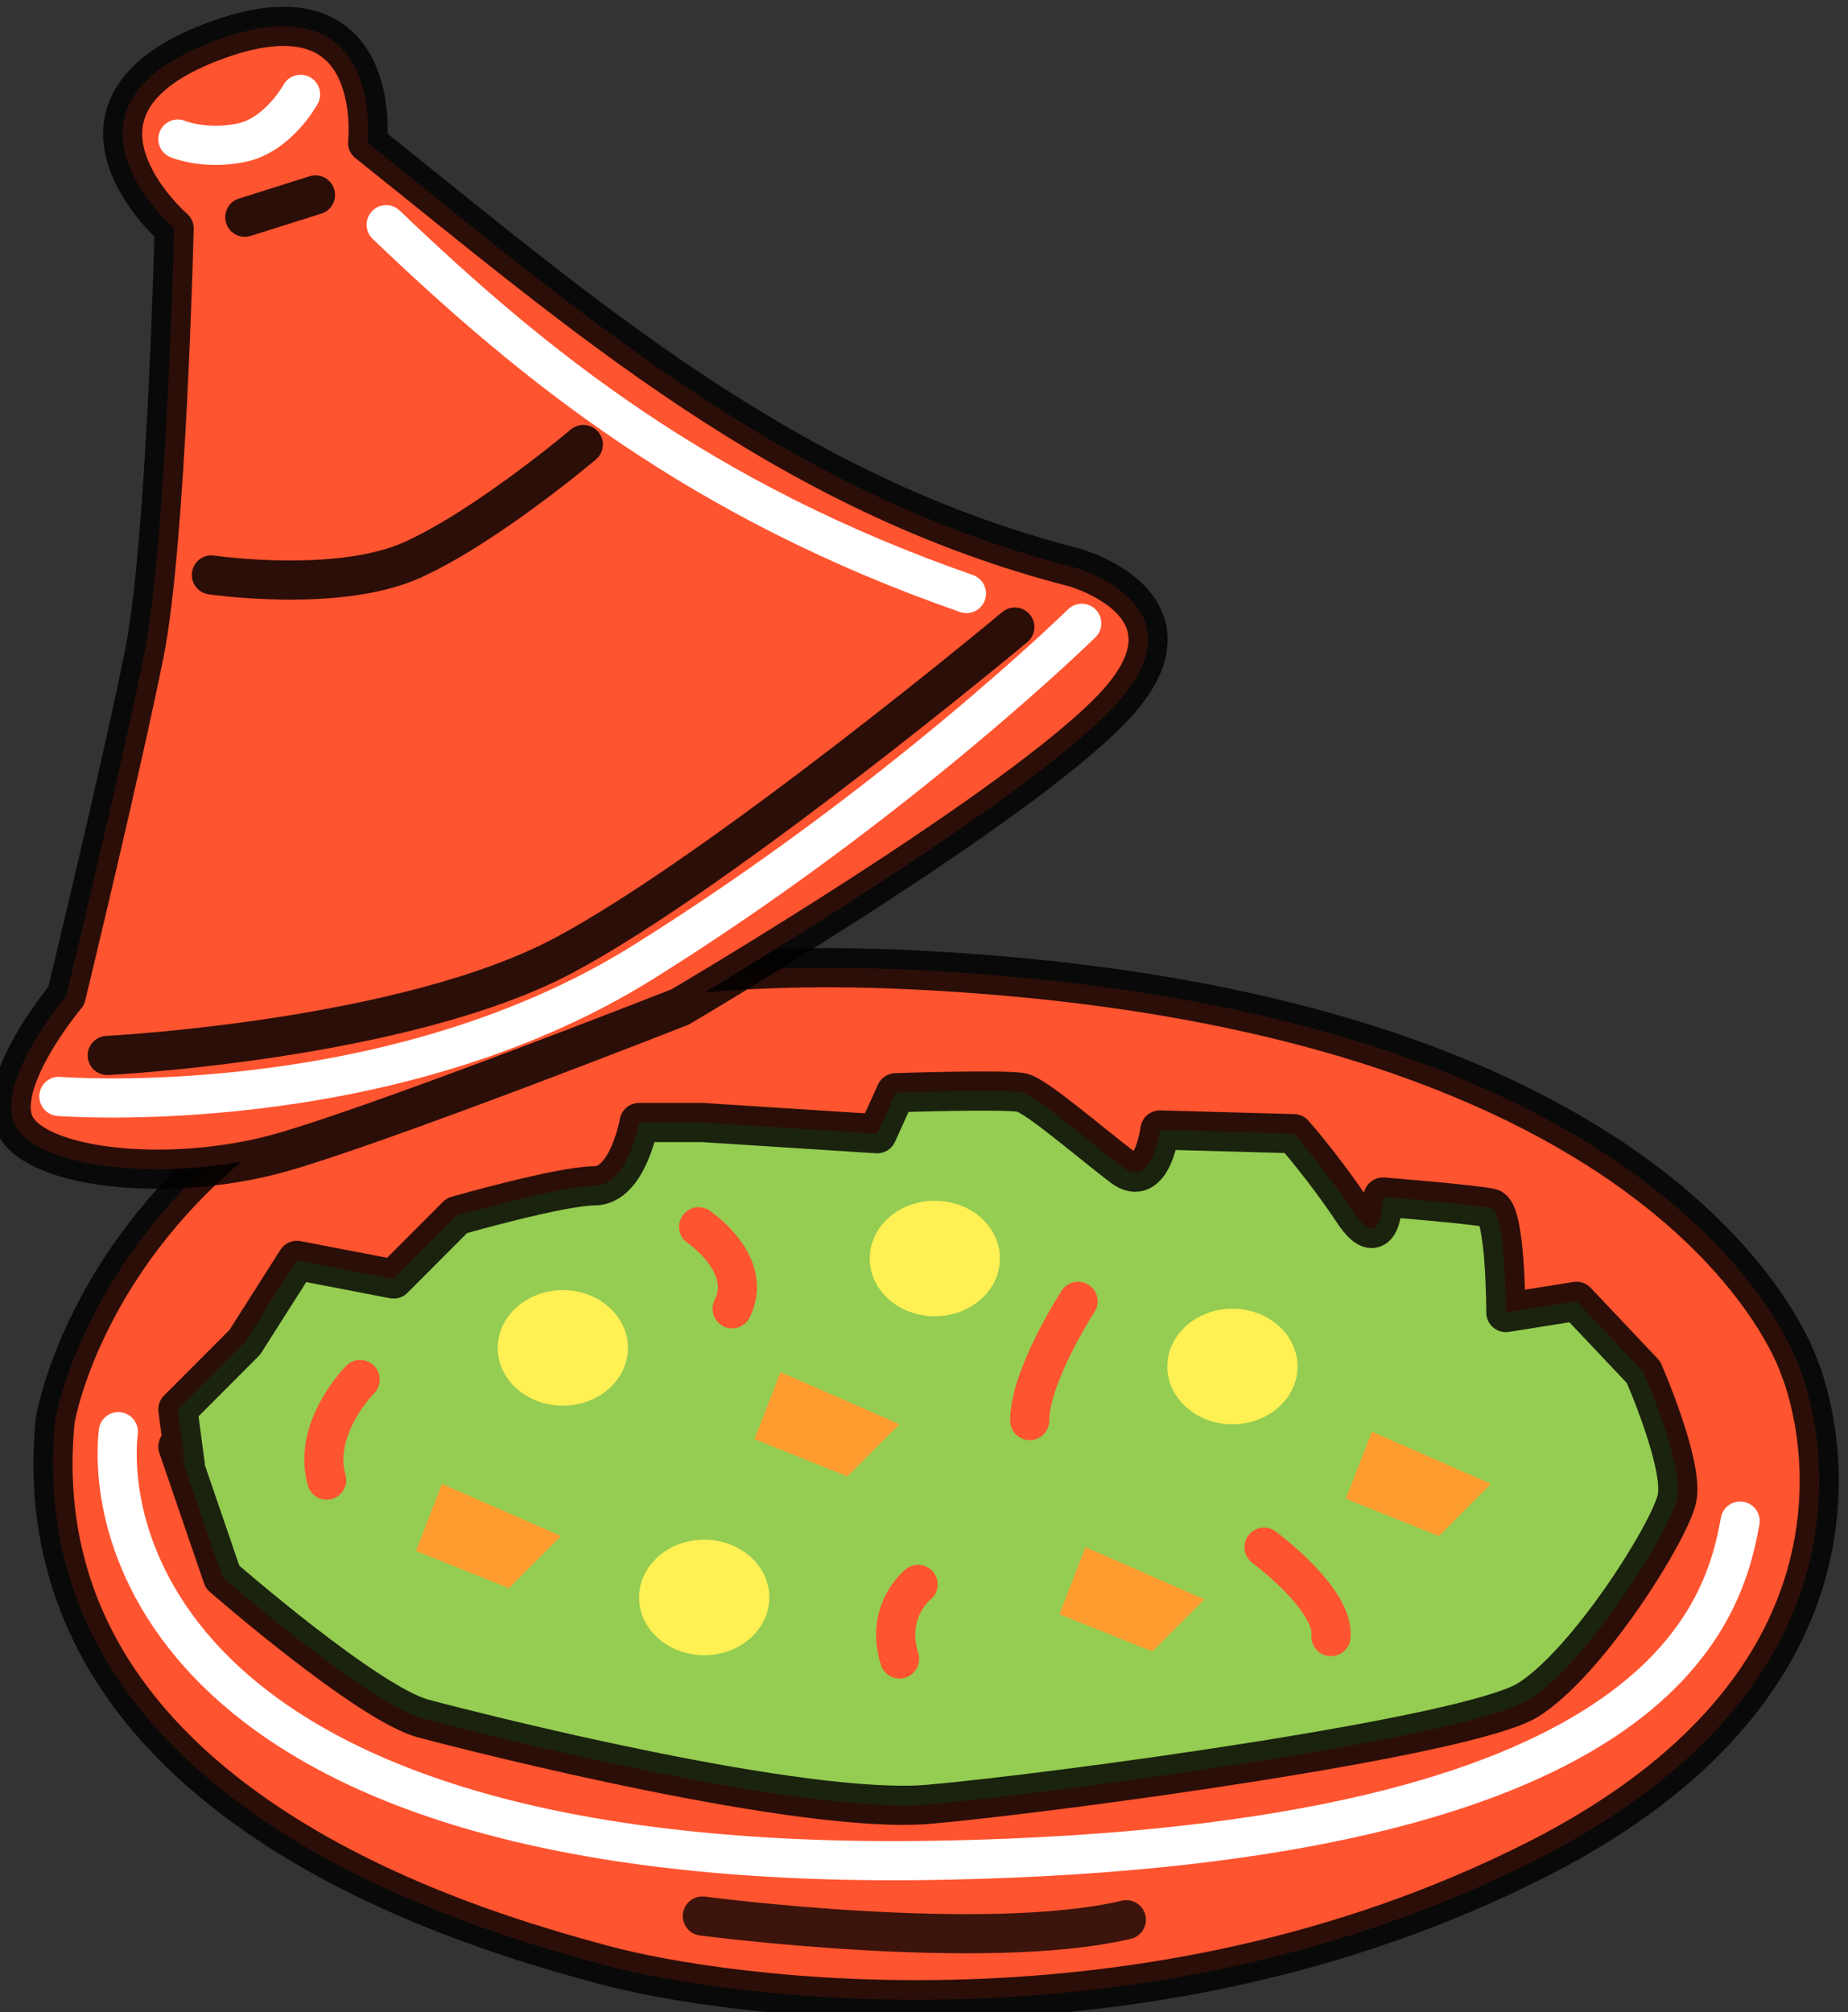
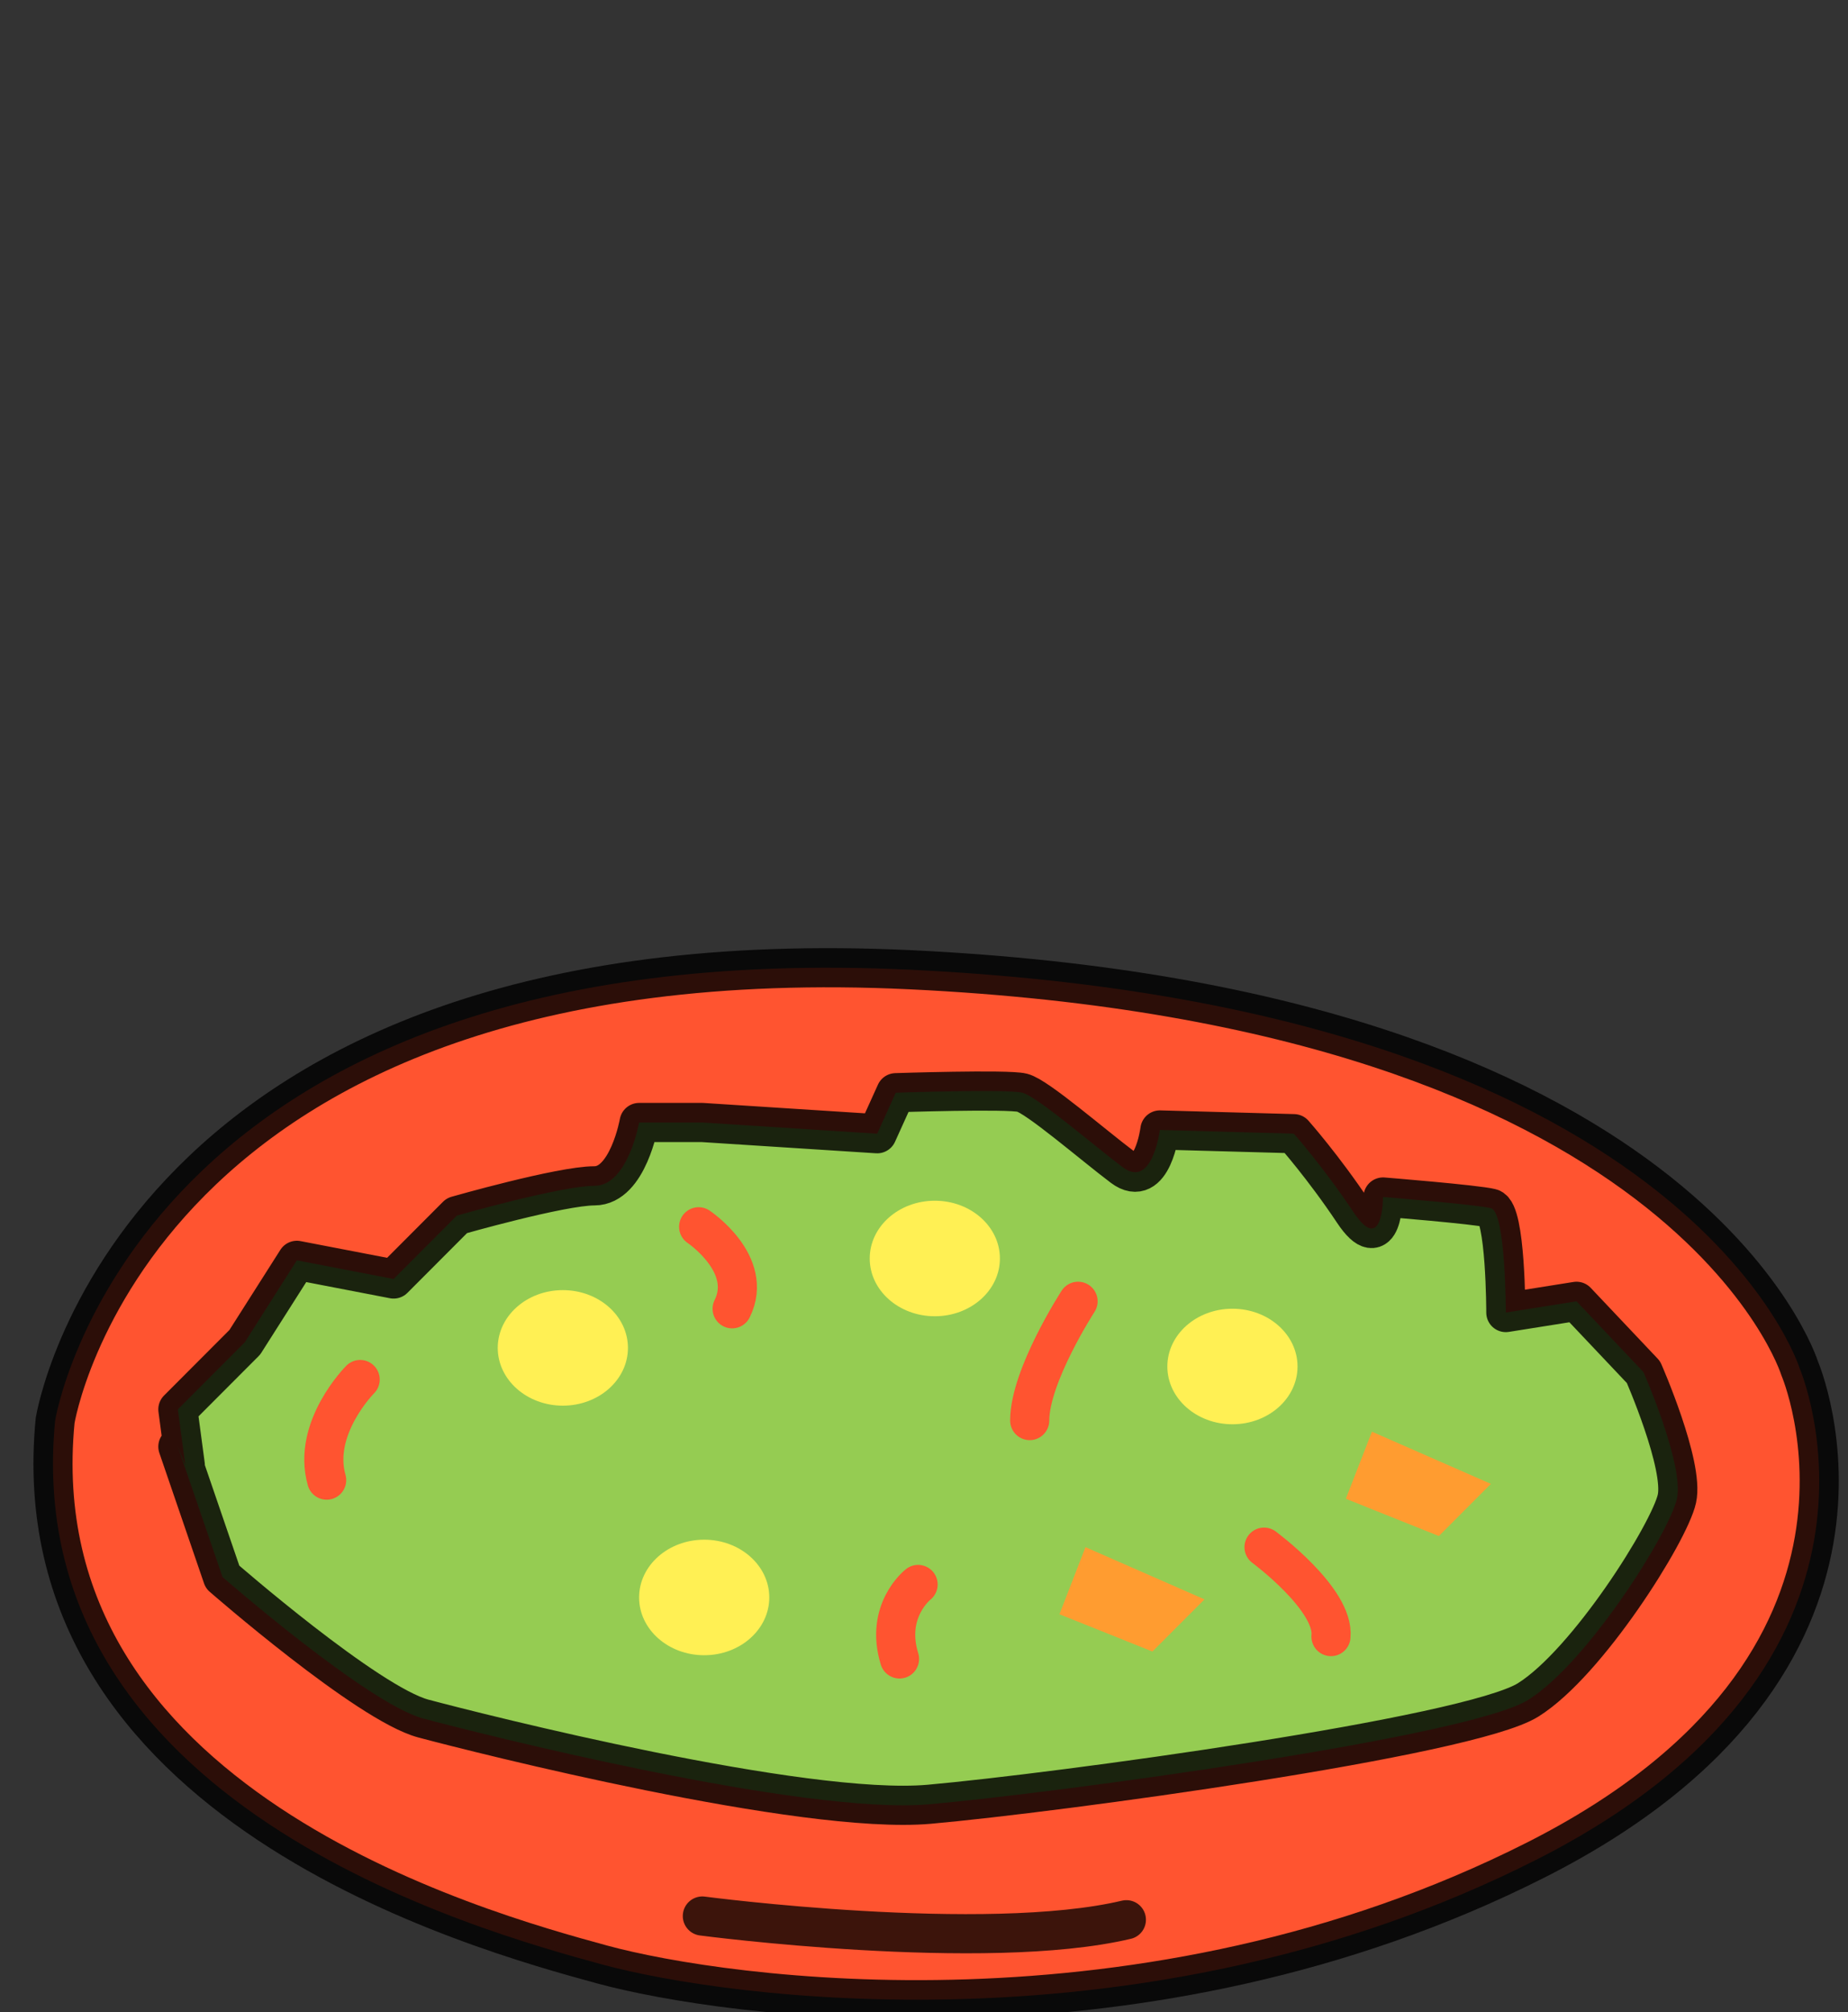
<svg xmlns="http://www.w3.org/2000/svg" xmlns:ns2="http://www.openswatchbook.org/uri/2009/osb" xmlns:xlink="http://www.w3.org/1999/xlink" width="30.211" height="32.883" viewBox="0 0 28.323 30.828">
  <rect x="0" y="0" width="28.323" height="30.828" fill="#333333" stroke="none" />
  <defs>
    <linearGradient xlink:href="#c" id="i" x1="316.901" y1="299.255" x2="344.235" y2="299.255" gradientUnits="userSpaceOnUse" />
    <linearGradient id="a" ns2:paint="solid">
      <stop offset="0" />
    </linearGradient>
    <linearGradient id="b" ns2:paint="solid" gradientTransform="matrix(.071 0 0 .062 -1162.381 2318.358)">
      <stop offset="0" stop-color="#ff5430" />
    </linearGradient>
    <linearGradient id="e" ns2:paint="solid" gradientTransform="matrix(.291 0 0 .259 440.415 209.476)">
      <stop offset="0" stop-color="#ff9c30" />
    </linearGradient>
    <linearGradient id="d" ns2:paint="solid">
      <stop offset="0" stop-color="#fff054" />
    </linearGradient>
    <linearGradient xlink:href="#a" id="g" x1="314.676" y1="299.89" x2="346.751" y2="299.89" gradientUnits="userSpaceOnUse" />
    <linearGradient xlink:href="#b" id="f" x1="314.676" y1="299.89" x2="346.751" y2="299.89" gradientUnits="userSpaceOnUse" />
    <linearGradient xlink:href="#b" id="h" x1="313.93" y1="284.121" x2="334.792" y2="284.121" gradientUnits="userSpaceOnUse" />
    <linearGradient id="c" ns2:paint="solid" gradientTransform="matrix(.293 0 0 .294 624.68 202.577)">
      <stop offset="0" stop-color="#95cc52" />
    </linearGradient>
    <linearGradient xlink:href="#d" id="j" x1="322.902" y1="297.47" x2="325.222" y2="297.47" gradientUnits="userSpaceOnUse" />
    <linearGradient xlink:href="#d" id="k" gradientUnits="userSpaceOnUse" x1="322.902" y1="297.47" x2="325.222" y2="297.47" gradientTransform="translate(6.63 -1.591)" />
    <linearGradient xlink:href="#d" id="l" gradientUnits="userSpaceOnUse" gradientTransform="translate(11.932 .331)" x1="322.902" y1="297.47" x2="325.222" y2="297.47" />
    <linearGradient xlink:href="#d" id="m" gradientUnits="userSpaceOnUse" gradientTransform="translate(2.519 4.441)" x1="322.902" y1="297.47" x2="325.222" y2="297.47" />
    <linearGradient xlink:href="#e" id="n" x1="327.476" y1="298.829" x2="330.062" y2="298.829" gradientUnits="userSpaceOnUse" />
    <linearGradient xlink:href="#e" id="o" gradientUnits="userSpaceOnUse" x1="327.476" y1="298.829" x2="330.062" y2="298.829" gradientTransform="translate(10.54 1.06)" />
    <linearGradient xlink:href="#e" id="p" gradientUnits="userSpaceOnUse" gradientTransform="translate(-6.032 1.989)" x1="327.476" y1="298.829" x2="330.062" y2="298.829" />
    <linearGradient xlink:href="#e" id="q" gradientUnits="userSpaceOnUse" gradientTransform="translate(5.436 3.116)" x1="327.476" y1="298.829" x2="330.062" y2="298.829" />
  </defs>
  <g transform="matrix(.86 0 0 .861 -270.067 -235.47)">
    <path d="M315.014 298.763s1.392-8.684 15.246-8.022c13.855.663 15.844 7.094 15.844 7.094s2.254 5.237-4.707 8.75c-6.96 3.513-14.451 2.453-16.639 1.856-2.187-.597-10.407-2.85-9.744-9.678z" fill="url(#f)" stroke="url(#g)" stroke-width=".697" stroke-linecap="round" stroke-linejoin="round" stroke-opacity=".827" />
-     <path d="M326.15 291.404s6.1-3.58 7.756-5.37c1.658-1.79-.729-2.452-.729-2.452-5.158-1.319-8.8-4.533-12.595-7.557 0 0 .331-2.983-2.784-1.79-3.116 1.193-.663 3.315-.663 3.315s-.133 5.568-.53 7.557c-.398 1.988-1.393 6.098-1.393 6.098s-1.392 1.658-.861 2.387c.53.73 2.85.928 4.706.398 1.856-.53 7.093-2.586 7.093-2.586z" fill="url(#h)" stroke="#000" stroke-width=".697" stroke-linecap="round" stroke-linejoin="round" stroke-opacity=".827" />
-     <path d="M318.394 277.35l1.26-.397M317.798 283.715s2.254.331 3.58-.266c1.325-.596 3.049-2.055 3.049-2.055M315.942 292.266s5.303-.265 8.153-1.79c2.85-1.524 8.022-5.833 8.022-5.833" fill="none" stroke="#000" stroke-width=".697" stroke-linecap="round" stroke-linejoin="round" stroke-opacity=".827" />
    <path d="M317.201 299.227l.796 2.32s2.585 2.254 3.58 2.519c.994.265 6.761 1.723 9.015 1.525 2.254-.2 9.612-1.194 10.673-1.857 1.06-.662 2.519-2.983 2.651-3.58.133-.596-.596-2.253-.596-2.253l-1.193-1.26-1.26.2s0-1.79-.265-1.857c-.265-.066-1.923-.199-1.923-.199s0 1.06-.53.265-1.06-1.392-1.06-1.392l-2.387-.066s-.133 1.06-.663.663c-.53-.398-1.525-1.26-1.79-1.326-.265-.066-2.254 0-2.254 0l-.331.73-3.116-.2h-1.127s-.199 1.127-.795 1.127c-.597 0-2.453.53-2.453.53l-1.127 1.128-1.724-.332-.928 1.458-1.193 1.194.133.994z" fill="url(#i)" stroke="#000" stroke-width=".697" stroke-linecap="round" stroke-linejoin="round" stroke-opacity=".827" />
    <ellipse ry="1.028" rx="1.16" cy="297.47" cx="324.062" fill="url(#j)" />
    <ellipse cx="330.691" cy="295.879" rx="1.16" ry="1.028" fill="url(#k)" />
    <ellipse ry="1.028" rx="1.16" cy="297.801" cx="335.995" fill="url(#l)" />
    <ellipse cx="326.581" cy="301.911" rx="1.16" ry="1.028" fill="url(#m)" />
-     <path d="M327.476 299.094l.464-1.193 2.122.928-.928.928z" fill="url(#n)" />
    <path d="M338.016 300.155l.465-1.194 2.12.929-.927.928z" fill="url(#o)" />
-     <path d="M321.444 301.083l.464-1.193 2.121.928-.928.928z" fill="url(#p)" />
    <path d="M332.912 302.21l.464-1.194 2.121.929-.928.928z" fill="url(#q)" />
    <path d="M333.244 296.641s-.862 1.326-.862 2.122M326.482 295.315s.994.663.597 1.459M320.45 298.033s-.862.862-.597 1.79M336.558 301.016s1.26.929 1.193 1.591M330.393 301.68s-.597.463-.331 1.325" fill="none" stroke="#ff5430" stroke-width=".697" stroke-linecap="round" stroke-linejoin="round" />
    <path d="M326.548 307.58s5.038.662 7.557.066" fill="none" stroke="#000" stroke-width=".697" stroke-linecap="round" stroke-linejoin="round" stroke-opacity=".765" />
-     <path d="M317.201 275.959s.464.198 1.127.066c.663-.133 1.06-.862 1.06-.862M316.14 298.961c-.235 2.196 1.35 7.91 14.783 7.624 12.597-.27 13.814-4.3 14.12-6.033M315.08 292.995s5.833.464 10.408-2.386c4.574-2.85 7.822-6.033 7.822-6.033M320.913 277.483c2.642 2.524 5.604 4.913 10.342 6.563" fill="none" stroke="#fff" stroke-width=".697" stroke-linecap="round" stroke-linejoin="round" />
  </g>
</svg>